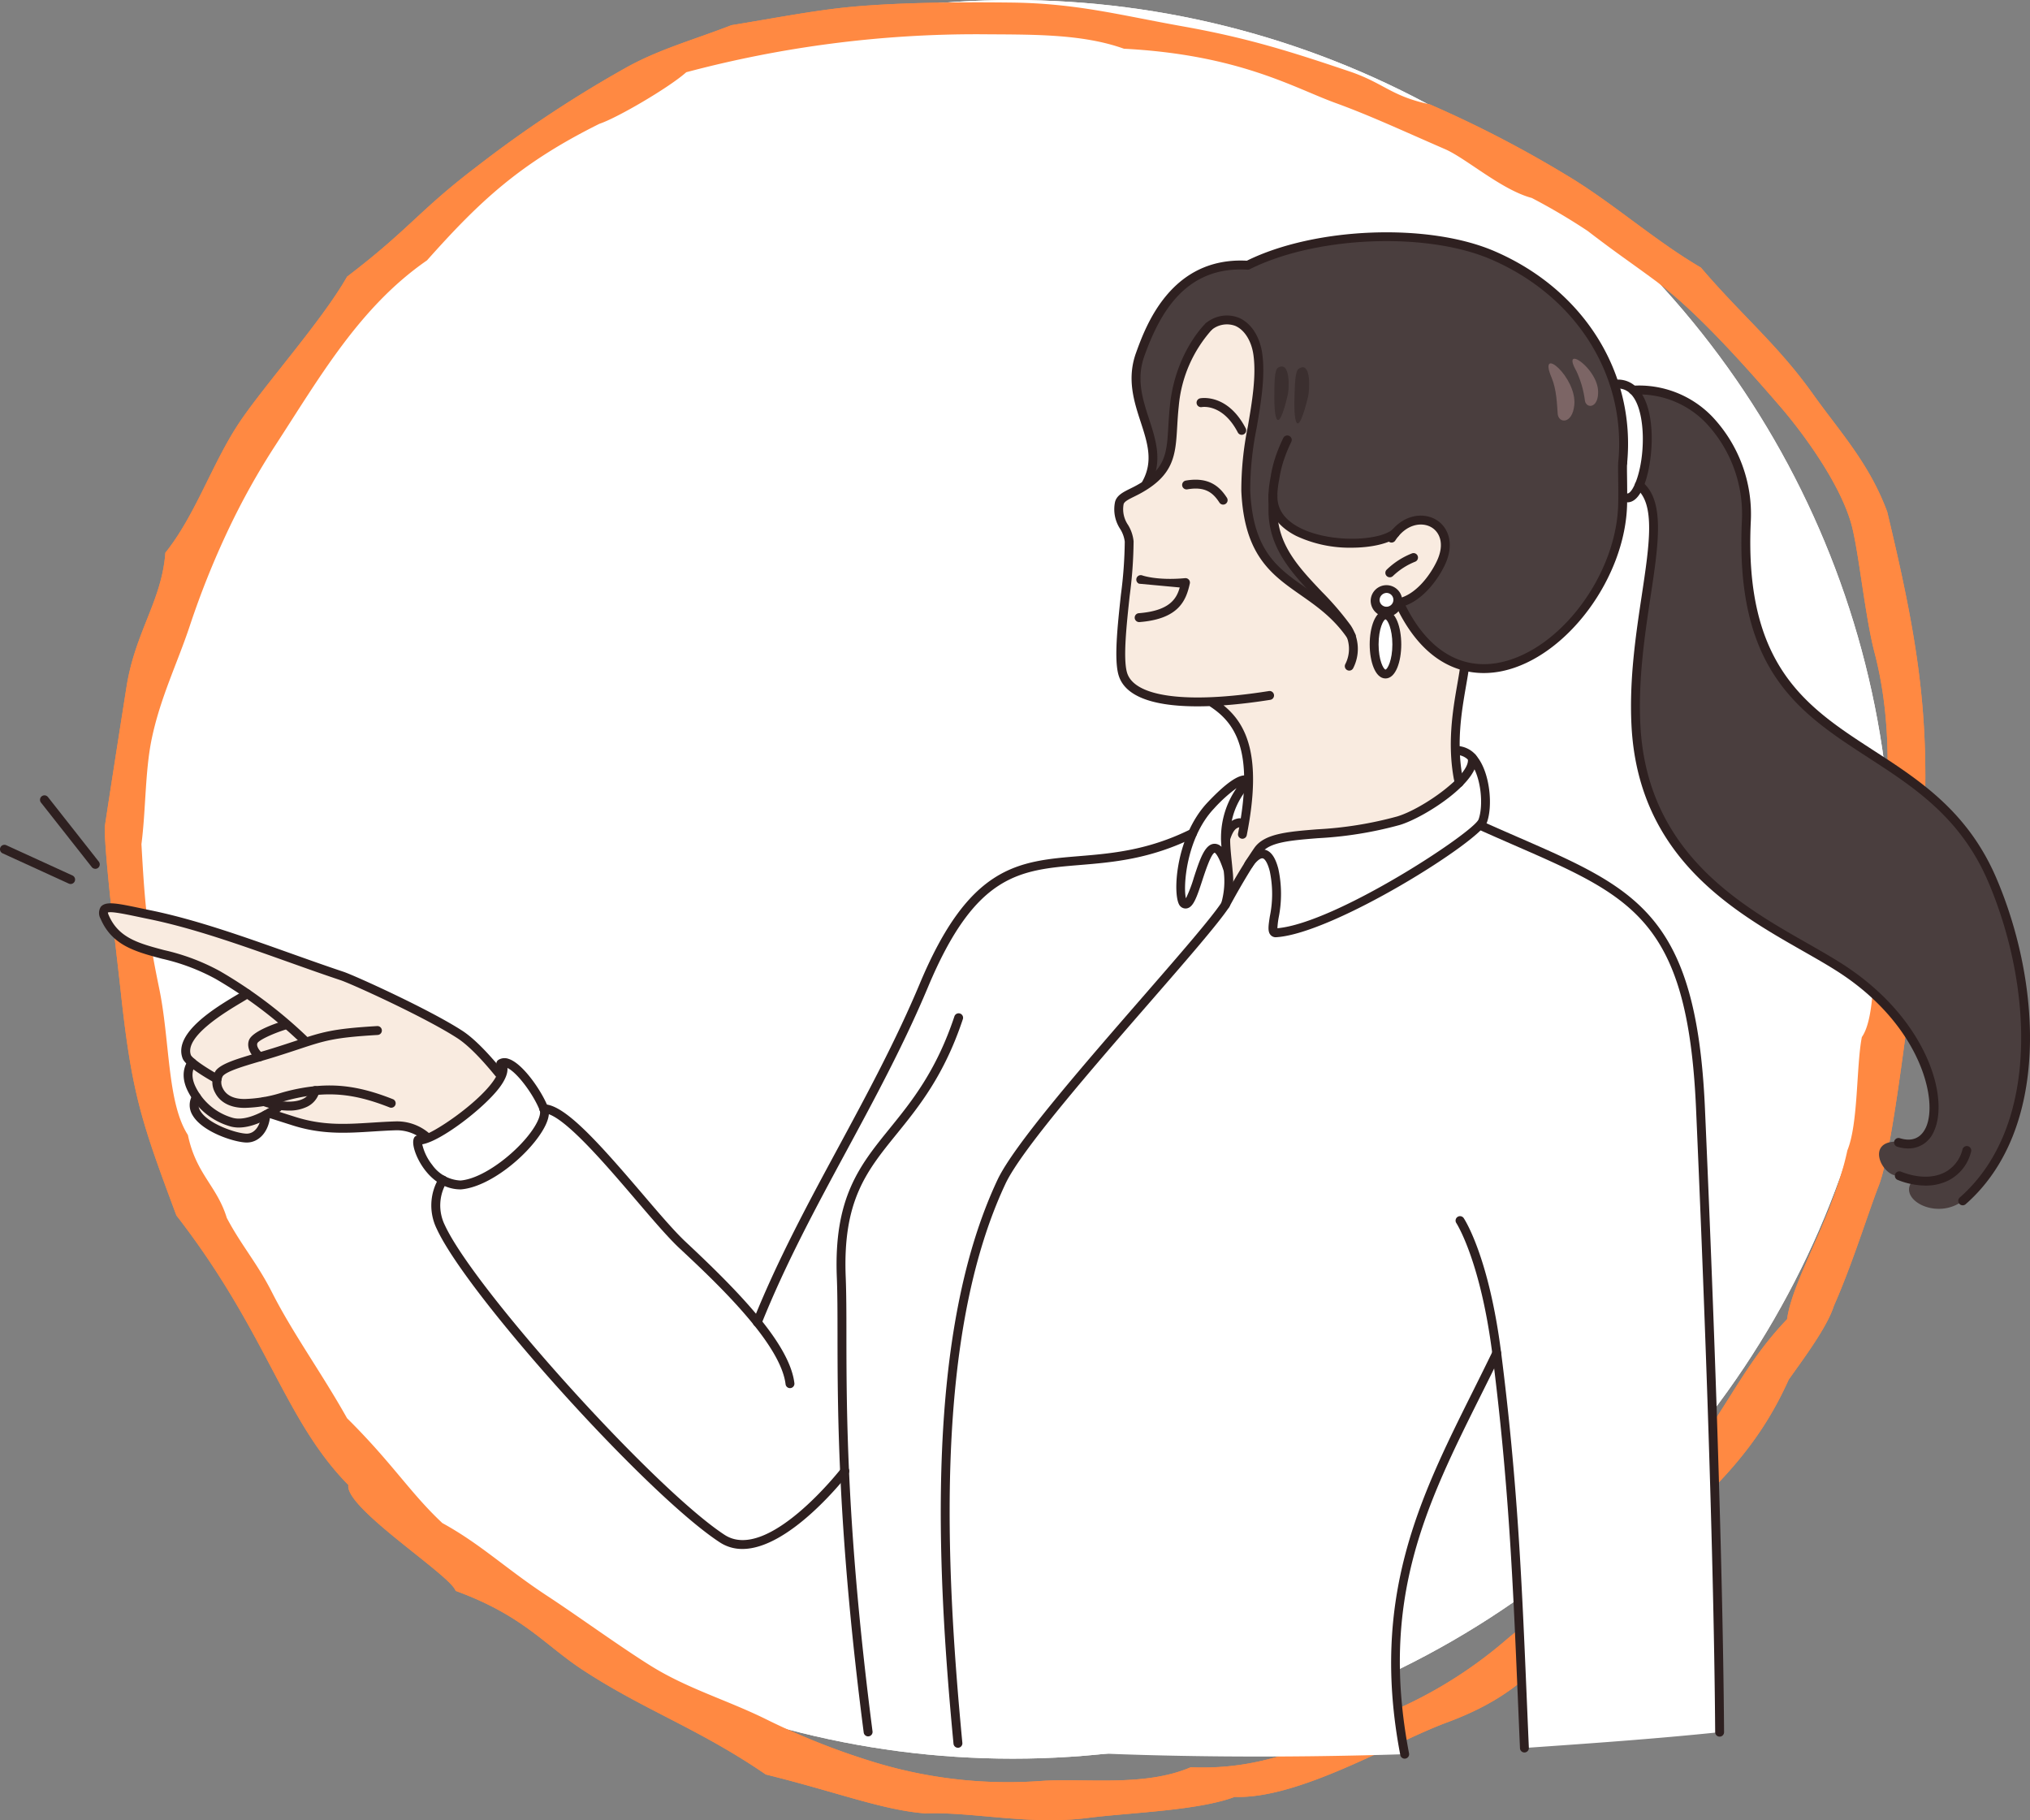
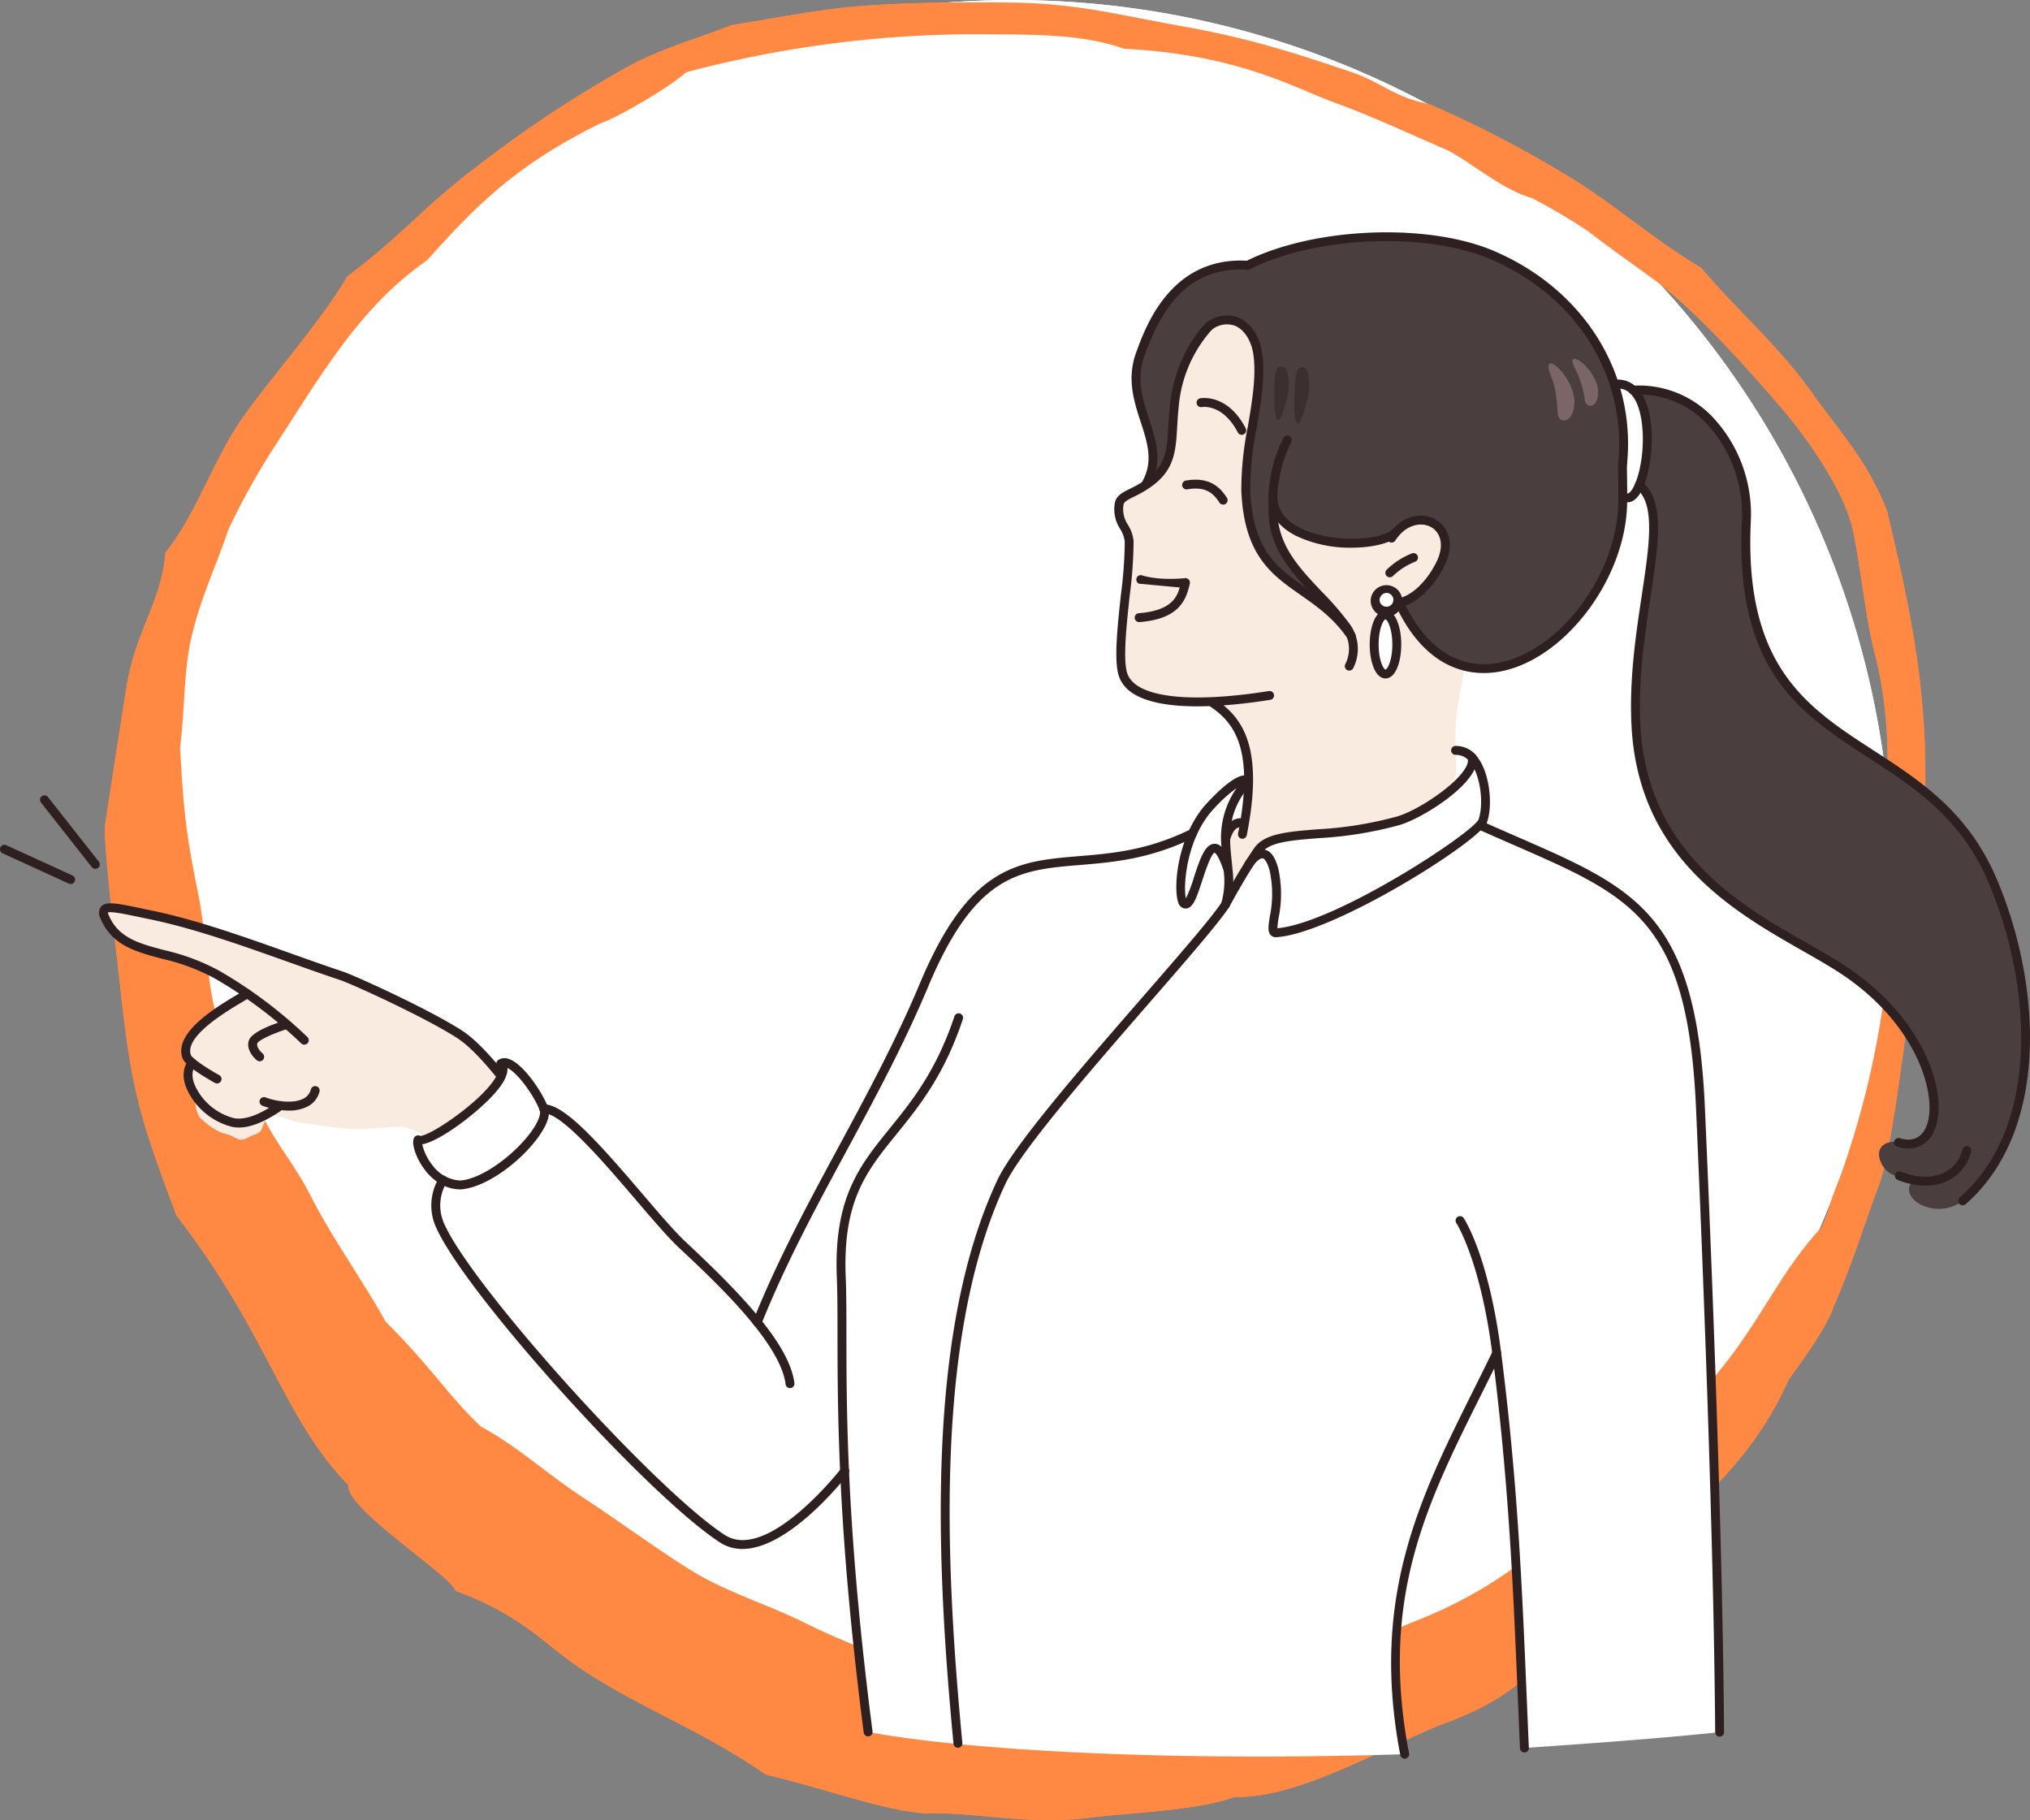
<svg xmlns="http://www.w3.org/2000/svg" width="393.679" height="352.927" viewBox="0 0 393.679 352.927">
  <rect x="0" y="0" width="393.679" height="352.927" fill="#808080" stroke="none" />
  <defs>
    <clipPath id="clip-path">
      <rect id="Rechteck_126" data-name="Rechteck 126" width="393.679" height="295.953" fill="none" />
    </clipPath>
  </defs>
  <g id="projektmanager" transform="translate(-997.742 -5646.641)">
    <circle id="Ellipse_15" data-name="Ellipse 15" cx="170.5" cy="170.5" r="170.5" transform="translate(1023.652 5646.641)" fill="#fff" />
    <path id="Pfad_2316" data-name="Pfad 2316" d="M736.071,929.153c-8.338-.671-16.873-4.078-30.867-7.542-13-8.916-23.648-12.484-35.6-20.343-7.348-4.826-11.468-10.488-24.552-15.259-.874-2.99-21.531-16.055-20.8-20.53-12.538-12.745-15.635-29.424-33.351-52.274-6.693-17.927-8.621-23.438-10.74-42.947-.876-8.066-3.156-26.4-3.156-32.346,1.318-8.706,3.024-19.569,4.21-27.107,1.693-10.771,6.867-16.763,7.549-26.084,5.756-7.174,8.985-17.045,14.079-24.839,4.723-7.226,16.267-20.055,21.164-28.7,12.014-9.146,13.988-12.856,25.069-21.277a233.222,233.222,0,0,1,29.335-19.413c6.345-3.47,12.77-5.212,20.133-8.066,8.062-1.309,15.881-2.837,22.8-3.508,9.735-.943,22.359-.983,31.471-.878,12.7.147,20.945,2.417,33.345,4.629,12.458,2.223,20.769,4.842,32.7,8.876,6.376,2.27,7.7,4.645,15.1,6.229a221.215,221.215,0,0,1,26.215,13.544c9.1,5.374,17.247,12.774,26.38,18.11,7.961,9.333,14.941,14.984,21.746,24.552,5.123,7.2,10.874,13.329,14.382,22.8,6.6,27.522,8.764,42.571,6.565,70.139-.578,7.23-1.905,17.988-2.181,25.62-.887,5.207-3.486,28.387-6.019,34.884-2.07,5.314-5.087,15.138-8.713,23.341-1.267,4.032-5.738,10.049-8.738,14.255-3.035,6.69-7.156,13.65-15.718,22.16-5.651,10.767-11.131,9.279-18.16,20.76-14.144,10.243-15.8,17.432-32.475,23.606-10.588,3.921-28.512,14.844-41.115,14.416-7.177,2.69-20.379,3.033-28.439,4.07C756.348,931.489,745.338,928.812,736.071,929.153ZM920.2,755.347c-.48-5.263,1.4-11.436,1.954-17.435,1.017-11.1,1.017-22.629-1.954-33.933-1.768-6.753-2.995-19.061-4.36-24.393-2.036-7.875-9.224-17.772-13.854-23.149-8.929-10.363-17.346-19.368-24.379-24.555-5.219-3.853-7.3-5.169-13.008-9.554a118.933,118.933,0,0,0-10.843-6.4c-5.875-1.566-12.71-7.678-16.837-9.471-8.339-3.622-14.6-6.542-21.222-8.945-8.039-2.915-18.661-9.355-41.039-10.522-8.312-2.982-18.249-2.718-27.988-2.807a218.655,218.655,0,0,0-56.886,7.366c-3.341,2.982-13.454,8.887-16.846,10-15.586,7.75-23.291,15.109-33.44,26.483-13.071,9.03-20.809,22.676-29.415,35.885a139.468,139.468,0,0,0-9.086,16.278A164.8,164.8,0,0,0,593.5,698.9c-2.426,7.281-5.713,13.905-7.381,21.9-1.305,6.256-1.131,13.748-1.994,20.419.651,11.726,1.095,16.6,3.457,28.044,2.09,10.14,1.512,22.078,5.553,28.352,1.579,7.593,5.638,9.857,7.542,16.077,2.8,5.319,5.854,8.689,8.769,14.44,4.016,7.928,9.723,15.774,14.552,24.4,8.769,8.677,12.221,14.473,18.481,20.328,7.549,4.146,12.332,8.882,20.457,14.2,5.593,3.659,14.11,9.844,19.993,13.5,7.078,4.4,14.632,6.568,22.154,10.252a136.869,136.869,0,0,0,20.143,8.1,88.719,88.719,0,0,0,33.041,3.981c8.617-.669,20.218,1.236,29.364-2.687,15.559.693,25.782-5.6,36.857-9.953a85.834,85.834,0,0,0,24.19-14.654c5.707-4.833,13.089-9.987,17.874-15.731,7.563-9.081,13.283-13.421,19.995-22.975,6.456-9.2,9.437-15.93,16.719-23.559,1.044-7.741,8.887-19.643,11.691-32.738,2.139-5.2,1.708-16.356,2.807-21.967C920.393,774.9,920.1,764.141,920.2,755.347Z" transform="translate(441.047 5069.098)" fill="#ff8942" fill-rule="evenodd" />
    <circle id="Ellipse_16" data-name="Ellipse 16" cx="170.5" cy="170.5" r="170.5" transform="translate(1023.652 5646.641)" fill="#fff" />
-     <path id="Pfad_2317" data-name="Pfad 2317" d="M736.071,929.153c-8.338-.671-16.873-4.078-30.867-7.542-13-8.916-23.648-12.484-35.6-20.343-7.348-4.826-11.468-10.488-24.552-15.259-.874-2.99-21.531-16.055-20.8-20.53-12.538-12.745-15.635-29.424-33.351-52.274-6.693-17.927-8.621-23.438-10.74-42.947-.876-8.066-3.156-26.4-3.156-32.346,1.318-8.706,3.024-19.569,4.21-27.107,1.693-10.771,6.867-16.763,7.549-26.084,5.756-7.174,8.985-17.045,14.079-24.839,4.723-7.226,16.267-20.055,21.164-28.7,12.014-9.146,13.988-12.856,25.069-21.277a233.222,233.222,0,0,1,29.335-19.413c6.345-3.47,12.77-5.212,20.133-8.066,8.062-1.309,15.881-2.837,22.8-3.508,9.735-.943,22.359-.983,31.471-.878,12.7.147,20.945,2.417,33.345,4.629,12.458,2.223,20.769,4.842,32.7,8.876,6.376,2.27,7.7,4.645,15.1,6.229a221.215,221.215,0,0,1,26.215,13.544c9.1,5.374,17.247,12.774,26.38,18.11,7.961,9.333,14.941,14.984,21.746,24.552,5.123,7.2,10.874,13.329,14.382,22.8,6.6,27.522,8.764,42.571,6.565,70.139-.578,7.23-1.905,17.988-2.181,25.62-.887,5.207-3.486,28.387-6.019,34.884-2.07,5.314-5.087,15.138-8.713,23.341-1.267,4.032-5.738,10.049-8.738,14.255-3.035,6.69-7.156,13.65-15.718,22.16-5.651,10.767-11.131,9.279-18.16,20.76-14.144,10.243-15.8,17.432-32.475,23.606-10.588,3.921-28.512,14.844-41.115,14.416-7.177,2.69-20.379,3.033-28.439,4.07C756.348,931.489,745.338,928.812,736.071,929.153ZM920.2,755.347c-.48-5.263,1.4-11.436,1.954-17.435,1.017-11.1,1.017-22.629-1.954-33.933-1.768-6.753-2.995-19.061-4.36-24.393-2.036-7.875-9.224-17.772-13.854-23.149-8.929-10.363-17.346-19.368-24.379-24.555-5.219-3.853-7.3-5.169-13.008-9.554a118.933,118.933,0,0,0-10.843-6.4c-5.875-1.566-12.71-7.678-16.837-9.471-8.339-3.622-14.6-6.542-21.222-8.945-8.039-2.915-18.661-9.355-41.039-10.522-8.312-2.982-18.249-2.718-27.988-2.807a218.655,218.655,0,0,0-56.886,7.366c-3.341,2.982-13.454,8.887-16.846,10-15.586,7.75-23.291,15.109-33.44,26.483-13.071,9.03-20.809,22.676-29.415,35.885a139.468,139.468,0,0,0-9.086,16.278A164.8,164.8,0,0,0,593.5,698.9c-2.426,7.281-5.713,13.905-7.381,21.9-1.305,6.256-1.131,13.748-1.994,20.419.651,11.726,1.095,16.6,3.457,28.044,2.09,10.14,1.512,22.078,5.553,28.352,1.579,7.593,5.638,9.857,7.542,16.077,2.8,5.319,5.854,8.689,8.769,14.44,4.016,7.928,9.723,15.774,14.552,24.4,8.769,8.677,12.221,14.473,18.481,20.328,7.549,4.146,12.332,8.882,20.457,14.2,5.593,3.659,14.11,9.844,19.993,13.5,7.078,4.4,14.632,6.568,22.154,10.252a136.869,136.869,0,0,0,20.143,8.1,88.719,88.719,0,0,0,33.041,3.981c8.617-.669,20.218,1.236,29.364-2.687,15.559.693,25.782-5.6,36.857-9.953a85.834,85.834,0,0,0,24.19-14.654c5.707-4.833,13.089-9.987,17.874-15.731,7.563-9.081,13.283-13.421,19.995-22.975,6.456-9.2,9.437-15.93,16.719-23.559,1.044-7.741,8.887-19.643,11.691-32.738,2.139-5.2,1.708-16.356,2.807-21.967C920.393,774.9,920.1,764.141,920.2,755.347Z" transform="translate(441.047 5069.098)" fill="#ff8942" fill-rule="evenodd" />
+     <path id="Pfad_2317" data-name="Pfad 2317" d="M736.071,929.153c-8.338-.671-16.873-4.078-30.867-7.542-13-8.916-23.648-12.484-35.6-20.343-7.348-4.826-11.468-10.488-24.552-15.259-.874-2.99-21.531-16.055-20.8-20.53-12.538-12.745-15.635-29.424-33.351-52.274-6.693-17.927-8.621-23.438-10.74-42.947-.876-8.066-3.156-26.4-3.156-32.346,1.318-8.706,3.024-19.569,4.21-27.107,1.693-10.771,6.867-16.763,7.549-26.084,5.756-7.174,8.985-17.045,14.079-24.839,4.723-7.226,16.267-20.055,21.164-28.7,12.014-9.146,13.988-12.856,25.069-21.277a233.222,233.222,0,0,1,29.335-19.413c6.345-3.47,12.77-5.212,20.133-8.066,8.062-1.309,15.881-2.837,22.8-3.508,9.735-.943,22.359-.983,31.471-.878,12.7.147,20.945,2.417,33.345,4.629,12.458,2.223,20.769,4.842,32.7,8.876,6.376,2.27,7.7,4.645,15.1,6.229a221.215,221.215,0,0,1,26.215,13.544c9.1,5.374,17.247,12.774,26.38,18.11,7.961,9.333,14.941,14.984,21.746,24.552,5.123,7.2,10.874,13.329,14.382,22.8,6.6,27.522,8.764,42.571,6.565,70.139-.578,7.23-1.905,17.988-2.181,25.62-.887,5.207-3.486,28.387-6.019,34.884-2.07,5.314-5.087,15.138-8.713,23.341-1.267,4.032-5.738,10.049-8.738,14.255-3.035,6.69-7.156,13.65-15.718,22.16-5.651,10.767-11.131,9.279-18.16,20.76-14.144,10.243-15.8,17.432-32.475,23.606-10.588,3.921-28.512,14.844-41.115,14.416-7.177,2.69-20.379,3.033-28.439,4.07C756.348,931.489,745.338,928.812,736.071,929.153ZM920.2,755.347c-.48-5.263,1.4-11.436,1.954-17.435,1.017-11.1,1.017-22.629-1.954-33.933-1.768-6.753-2.995-19.061-4.36-24.393-2.036-7.875-9.224-17.772-13.854-23.149-8.929-10.363-17.346-19.368-24.379-24.555-5.219-3.853-7.3-5.169-13.008-9.554a118.933,118.933,0,0,0-10.843-6.4c-5.875-1.566-12.71-7.678-16.837-9.471-8.339-3.622-14.6-6.542-21.222-8.945-8.039-2.915-18.661-9.355-41.039-10.522-8.312-2.982-18.249-2.718-27.988-2.807a218.655,218.655,0,0,0-56.886,7.366c-3.341,2.982-13.454,8.887-16.846,10-15.586,7.75-23.291,15.109-33.44,26.483-13.071,9.03-20.809,22.676-29.415,35.885a139.468,139.468,0,0,0-9.086,16.278c-2.426,7.281-5.713,13.905-7.381,21.9-1.305,6.256-1.131,13.748-1.994,20.419.651,11.726,1.095,16.6,3.457,28.044,2.09,10.14,1.512,22.078,5.553,28.352,1.579,7.593,5.638,9.857,7.542,16.077,2.8,5.319,5.854,8.689,8.769,14.44,4.016,7.928,9.723,15.774,14.552,24.4,8.769,8.677,12.221,14.473,18.481,20.328,7.549,4.146,12.332,8.882,20.457,14.2,5.593,3.659,14.11,9.844,19.993,13.5,7.078,4.4,14.632,6.568,22.154,10.252a136.869,136.869,0,0,0,20.143,8.1,88.719,88.719,0,0,0,33.041,3.981c8.617-.669,20.218,1.236,29.364-2.687,15.559.693,25.782-5.6,36.857-9.953a85.834,85.834,0,0,0,24.19-14.654c5.707-4.833,13.089-9.987,17.874-15.731,7.563-9.081,13.283-13.421,19.995-22.975,6.456-9.2,9.437-15.93,16.719-23.559,1.044-7.741,8.887-19.643,11.691-32.738,2.139-5.2,1.708-16.356,2.807-21.967C920.393,774.9,920.1,764.141,920.2,755.347Z" transform="translate(441.047 5069.098)" fill="#ff8942" fill-rule="evenodd" />
    <g id="Gruppe_786" data-name="Gruppe 786" transform="translate(997.742 5691.692)">
      <g id="Gruppe_785" data-name="Gruppe 785" transform="translate(0 -0.005)" clip-path="url(#clip-path)">
        <path id="Pfad_2318" data-name="Pfad 2318" d="M591.591,659.466l-1.284-29.019s-2.352-32.362-2.564-34.379-1.524-13.174-1.524-13.174-5.372,10.833-6.39,12.916-3.155,6.553-3.8,7.987-5.385,13.33-6.219,16.441-2.958,15.38-3.061,17.452a112.644,112.644,0,0,0,.093,11.676c.307,3.278,1.531,11.3,1.531,11.3-50,1.581-87.795-1.206-104.056-4.32-.747-6.029-4.283-45.022-4.283-45.022l-.215-5.576s-8.493,8.451-9.722,9.771-6.248,3.791-7.3,4.05-5.223,1.24-11.281-4.079-26.019-25.742-26.019-25.742-17.366-21.51-19.58-23.937-4.2-5.73-4.465-7.365-1.49-3.564-.953-4.6a32.837,32.837,0,0,0,1.348-4.491s-4.078-4.155-4.455-5.462a7.585,7.585,0,0,1,.352-3.482S391.41,527.272,392.6,526.92a3.149,3.149,0,0,1,2.743.255c1.061.486,3.673,2.655,4.174,4.094a25.665,25.665,0,0,0,2.633,4.334s1.424.68,3.324,1.8,15.945,17.118,18.692,20.121,10.066,10.025,11.29,11.27,7.378,8.123,7.378,8.123,9.288-20.162,12.667-26.45,14.6-27.742,15.513-29.68,9-21.557,13.8-25.534,7.6-6.985,17.727-7.622,16.754-2.355,18.6-3.015,6.089-2.516,6.089-2.516a45.371,45.371,0,0,1,3.868-5.724,27.074,27.074,0,0,1,2.939-2.791,25.764,25.764,0,0,1,4.053-2.1s39.258-5.521,40.139-5.462a4.041,4.041,0,0,1,3.214,1.4,22.824,22.824,0,0,1,1.971,4.7,6.348,6.348,0,0,1,.631,3.266,35.052,35.052,0,0,1-.862,5.241l16.767,7.484s10.836,3.829,16.838,12.521,8.369,22.208,8.825,32.195,1.618,38.754,1.618,38.754l1.79,57.516.431,27.293c-12.644,1.319-25.213,2.185-37.858,3.068" transform="translate(-295.963 -365.576)" fill="#fff" fill-rule="evenodd" />
        <path id="Pfad_2319" data-name="Pfad 2319" d="M155.338,651.326s1.952.42,2.545.024,7.7-5.224,8.646-6.118,3.921-4.494,3.921-4.494-1.907-3.173-2.292-3.615a70.544,70.544,0,0,0-6.337-5.678c-1.207-.72-17.757-9.007-17.757-9.007s-22.861-8.324-25.462-9.173-16.5-4.57-16.5-4.57-6.733-1.589-7.221-1.231-1.392.995-1.03,1.759a7.142,7.142,0,0,0,2.387,3.426,22.422,22.422,0,0,0,5.323,2.819c1.153.354,3.675,1.068,5.639,1.577a44.8,44.8,0,0,1,6.508,2.343c1.224.62,7.336,4.41,7.336,4.41s-5.985,4.6-7.055,5.218a13.9,13.9,0,0,0-3.317,3.708,5.4,5.4,0,0,0-.988,2.618c.123.371,1.038,2.693.865,3.286a4.926,4.926,0,0,0,.051,3.236,9.163,9.163,0,0,1,.864,3.335,5.69,5.69,0,0,0,.79,2.866c.3.314,2.755,2.69,4.941,3.211s2.57,1.716,4.225.834,2.509-.631,3.018-2.042a19.591,19.591,0,0,1,1.3-2.775l5.315,1.693s9.61,1.673,13.019,1.376,7.214-.445,7.214-.445a10.515,10.515,0,0,1,4.047,1.408" transform="translate(-73.559 -476.491)" fill="#f9ebe0" fill-rule="evenodd" />
        <path id="Pfad_2320" data-name="Pfad 2320" d="M1473,141.837s7.182,1.186,8.359,1.8,8.09,4.851,10.389,11.083,2.418,9.3,2.418,10.58-.172,11.681.481,15.335,2.419,10.4,3.988,13.126a73.151,73.151,0,0,0,5.3,7.543c.433.463,9.394,7.528,13.809,10.762s14.7,8.966,18.886,15.763,7.3,11.287,10.247,25.343-.293,28.858-1.289,31.417-6.167,10.872-7.931,13.01c-5.146,6.24-14.461,1.427-11.349-2.308,1.976-.4-.346-.642-3.212-1.136s-5.428-6.31-.247-6.571,7.757.2,7.954-5.732-3.766-11.949-5.045-14.966-8.652-10.436-10.871-11.248-10.561-6.455-11.458-6.972-14.3-9.127-17.146-12.07-10.054-11.2-12.017-19.778-1.382-22.262-.568-27.986,2.687-19.861,2.385-22.035a27.608,27.608,0,0,0-1.43-5.057l-1.278-1.437s3.424-8.045-.376-18.462" transform="translate(-1155.466 -111.265)" fill="#4a3e3e" fill-rule="evenodd" />
        <path id="Pfad_2321" data-name="Pfad 2321" d="M1072.971,129.886s-1.5,7.633-1.716,10.412a64.68,64.68,0,0,0,.029,8.833c.178,1.213-.156,3.054-2.184,4.824s-4.324,4.692-9.012,5.857-10.2,1.313-15.138,1.764-8.75.167-10.2,2.438-5.727,7.568-5.727,7.568l-1.234,2.142s-1.3-5.36-1.6-7.51-.3-2.151,1.389-4.078,2.729-2.315,2.869-3.324,1.176-8.9-.008-12.165-1.27-5.611-3.149-6.9-1.6-2.536-3.993-2.993-9.938-.005-12.124-1.054-4.058-2.9-4.318-3.664-.016-12.724.451-17.859,1.277-6.173.548-8.5-1.192-4.033-1.553-5.731-1.7-2.238.794-3.282,4.549-2.124,4.549-2.124.533-15.431,1.838-19.706,6.766-13.726,8.115-13.814,7.188-3.382,10.815-2.6,19.412,8.565,23.682,12.527,16.074,12.591,17.972,16.988,7.76,15.919,6.21,19.571-7.307,22.38-7.307,22.38" transform="translate(-788.872 -45.733)" fill="#f9ebe0" fill-rule="evenodd" />
        <path id="Pfad_2322" data-name="Pfad 2322" d="M1077,58.859a17.105,17.105,0,0,0-3.486,1.634,19.155,19.155,0,0,1-3.261,2.322c-.692.272-9.436.354-12.747-.494a29.2,29.2,0,0,1-5.969-2.412c-.7-.256-2.919-3.567-2.919-3.567a30.112,30.112,0,0,0,.915,5.939,64.21,64.21,0,0,0,4.7,7.52c.548.626,4.272,4.619,4.272,4.619s-10.1-5.531-11.8-8.9a31.3,31.3,0,0,1-3.126-9.463,67.167,67.167,0,0,1,1.179-16.1c1.434-7.777.421-15.09.075-15.609s-1.087-2.816-1.556-3.137a9.038,9.038,0,0,0-2.742-.938c-.494,0-2.481-.12-2.611.1a13.991,13.991,0,0,0-4.391,4.388c-2.015,3.194-2.866,5.28-2.984,6.658s-1.008,7.6-1.008,8.987-1.028,7.416-2.6,9.016a27.5,27.5,0,0,1-2.959,2.617s1.259-4.569,1.183-5.853-2.362-10.718-2.957-12.56.617-6.868,1.181-8.285,5.1-9.68,7.444-11.8a12.1,12.1,0,0,1,5.68-3.267,12.131,12.131,0,0,1,3.848-.8c2-.093,3.77-.243,3.77-.243a72.161,72.161,0,0,1,27.927-5.319c14.872.447,25.342,5.36,32.606,12.414s10.637,16.539,11.194,20.15a90.2,90.2,0,0,1,.587,11.252c-.028,1.2-.009,2.553,0,3.9s.463,9.577-2.35,15.259-8.752,14.4-14.477,17.684-10.094,3.24-11.641,3a19.9,19.9,0,0,1-5.888-1.911,43.032,43.032,0,0,1-5.918-5.527c-.63-.908-3.046-5.257-3.046-5.257s6.395-3.562,7.614-6.834,1.22-7.454-.523-8.26a10.924,10.924,0,0,0-3.552-.9Z" transform="translate(-801.757 -3.055)" fill="#4a3e3e" fill-rule="evenodd" />
        <path id="Pfad_2323" data-name="Pfad 2323" d="M1027.3,180.944a.863.863,0,0,0,.845-.694c3.048-15.32-.039-21.545-4.5-25.176,3.231-.233,6.37-.643,9.014-1.062a.862.862,0,1,0-.27-1.7c-15.872,2.511-26.144,1.149-27.48-3.646-.768-2.759-.078-9.169.531-14.825a85.016,85.016,0,0,0,.759-10.576,7.476,7.476,0,0,0-1.072-3.167,5.385,5.385,0,0,1-.865-4.024c.126-.524,1.017-.964,2.048-1.473.375-.186.771-.381,1.173-.6,6.62-3.607,6.851-7.527,7.171-12.953.074-1.257.151-2.558.306-4.006a25.536,25.536,0,0,1,6.406-14.79A.862.862,0,0,0,1020.181,81c-.239.227-5.843,5.687-6.929,15.853-.159,1.489-.24,2.87-.312,4.088-.319,5.41-.5,8.39-6.274,11.539-.38.207-.755.392-1.111.568-1.361.672-2.647,1.307-2.961,2.617a6.943,6.943,0,0,0,1.012,5.224,6,6,0,0,1,.879,2.442,84.364,84.364,0,0,1-.751,10.32c-.656,6.093-1.334,12.394-.477,15.473,1.467,5.268,9.5,6.4,17.663,6.1,4.835,3.138,8.781,8.394,5.538,24.689a.863.863,0,0,0,.847,1.031" transform="translate(-786.36 -63.355)" fill="#2e2020" />
        <path id="Pfad_2324" data-name="Pfad 2324" d="M1029.663,310.755c-.616,2.21-1.995,4.521-7.943,4.989a.863.863,0,0,0,.067,1.723l.068,0c7.622-.6,9.037-4.172,9.766-7.473a.863.863,0,0,0-.922-1.045c-5.442.507-8.287-.527-8.315-.537a.863.863,0,0,0-.612,1.613" transform="translate(-800.877 -241.892)" fill="#2e2020" />
        <path id="Pfad_2325" data-name="Pfad 2325" d="M1071.591,227.358a.863.863,0,0,0,.724-1.33c-1.273-1.972-3.329-4.132-7.964-3.33a.862.862,0,1,0,.294,1.7c3.408-.588,4.951.6,6.221,2.566a.861.861,0,0,0,.725.395" transform="translate(-834.382 -174.562)" fill="#2e2020" />
        <path id="Pfad_2326" data-name="Pfad 2326" d="M1085.406,156.177a.863.863,0,0,0,.765-1.261c-3.511-6.75-8.606-5.857-8.821-5.817a.862.862,0,0,0,.319,1.7c.179-.029,4.085-.632,6.971,4.918a.863.863,0,0,0,.766.465" transform="translate(-844.592 -116.914)" fill="#2e2020" />
        <path id="Pfad_2327" data-name="Pfad 2327" d="M1237.136,272.939a10.813,10.813,0,0,0,2.327-.341c3.912-.865,7.089-4.913,8.621-8.116,2.056-4.3.578-7.57-1.8-8.9-2.623-1.468-6.642-.845-9.248,3.184a.863.863,0,0,0,1.449.937c2.029-3.137,5.034-3.69,6.957-2.615,1.552.868,2.769,3.131,1.086,6.65-1.364,2.853-4.13,6.445-7.436,7.175a5.853,5.853,0,0,1-4.12-.151.863.863,0,0,0-.519,1.645,8.717,8.717,0,0,0,2.684.531" transform="translate(-967.908 -199.925)" fill="#2e2020" />
        <path id="Pfad_2328" data-name="Pfad 2328" d="M1247.363,293.26a.86.86,0,0,0,.615-.257,13.3,13.3,0,0,1,4.284-2.76.863.863,0,1,0-.6-1.619,14.847,14.847,0,0,0-4.918,3.17.862.862,0,0,0,.615,1.466" transform="translate(-977.834 -226.371)" fill="#2e2020" />
        <path id="Pfad_2329" data-name="Pfad 2329" d="M1157.425,243.627c3.843,0,7.317-.788,9.036-2.153a.863.863,0,0,0-1.073-1.351c-2.866,2.276-12.225,2.54-17.87-.309-3.041-1.535-4.535-3.657-4.441-6.308a.863.863,0,0,0-.832-.893.874.874,0,0,0-.893.832c-.118,3.335,1.745,6.07,5.388,7.91a24.5,24.5,0,0,0,10.684,2.273" transform="translate(-895.344 -182.475)" fill="#2e2020" />
        <path id="Pfad_2330" data-name="Pfad 2330" d="M1112.1,137.791a.863.863,0,0,0,.712-1.348c-2.887-4.238-6.268-6.6-9.537-8.886-5.515-3.855-10.277-7.184-10.784-18.876a60.6,60.6,0,0,1,1.254-12.156c.827-4.877,1.682-9.919,1.087-14.309-.454-3.362-2.154-5.987-4.546-7.022a6.349,6.349,0,0,0-6.335,1,.863.863,0,0,0,1,1.4,4.644,4.644,0,0,1,4.647-.823c1.805.781,3.155,2.953,3.522,5.67.559,4.129-.273,9.04-1.078,13.789a61.841,61.841,0,0,0-1.277,12.519c.544,12.543,5.875,16.27,11.519,20.215,3.142,2.2,6.391,4.467,9.1,8.443a.862.862,0,0,0,.714.377" transform="translate(-850.035 -58.627)" fill="#2e2020" />
        <path id="Pfad_2331" data-name="Pfad 2331" d="M1156.987,228.269a.859.859,0,0,0,.754-.444,8.209,8.209,0,0,0-.483-8.345,57.471,57.471,0,0,0-5.582-6.508c-4.451-4.695-8.654-9.129-8.623-15.871l0-1.391a18.22,18.22,0,0,1,.268-4.061l.1-.517a22.114,22.114,0,0,1,.983-3.994,28.054,28.054,0,0,1,1.342-3.212.863.863,0,0,0-1.519-.818,29.27,29.27,0,0,0-1.44,3.429,23.739,23.739,0,0,0-1.063,4.283l-.095.514a19.962,19.962,0,0,0-.3,4.376l0,1.382c-.035,7.435,4.608,12.331,9.1,17.066a56.172,56.172,0,0,1,5.418,6.307,6.473,6.473,0,0,1,.387,6.527.863.863,0,0,0,.757,1.276" transform="translate(-895.329 -143.285)" fill="#2e2020" />
        <path id="Pfad_2332" data-name="Pfad 2332" d="M1021,49.557a.861.861,0,0,0,.756-.446c2.5-4.547,1.122-8.795-.216-12.9-1.243-3.818-2.528-7.766-.914-12.243,2.949-8.182,7.893-17.474,20-16.731a.888.888,0,0,0,.439-.089c12.832-6.426,34.251-7.3,46.775-1.909,16.6,7.148,26.295,22.6,24.687,39.359a.862.862,0,1,0,1.717.164c1.681-17.522-8.415-33.658-25.722-41.108C1075.663-1.883,1053.74-1.027,1040.5,5.5c-14.771-.768-19.653,12.768-21.5,17.881-1.815,5.033-.375,9.458.9,13.362,1.335,4.1,2.489,7.645.345,11.537a.863.863,0,0,0,.755,1.279" transform="translate(-798.695 0.004)" fill="#2e2020" />
        <path id="Pfad_2333" data-name="Pfad 2333" d="M1272.273,244.933a17.46,17.46,0,0,0,3.644-.391c12.434-2.659,23.948-18.182,24.157-32.569.029-2,.006-3.652-.012-4.981-.017-1.219-.03-2.182.009-2.777a.862.862,0,0,0-1.721-.113c-.044.663-.03,1.607-.012,2.914s.04,2.957.011,4.932c-.2,13.667-11.062,28.4-22.793,30.907-7.817,1.673-14.524-2.558-18.881-11.911a.862.862,0,1,0-1.563.728c5.054,10.849,11.993,13.261,17.161,13.261" transform="translate(-984.525 -159.478)" fill="#2e2020" />
-         <path id="Pfad_2334" data-name="Pfad 2334" d="M1307,412.407a.863.863,0,0,0,.844-1.043c-1.509-7.052-.394-13.467.5-18.622.2-1.13.382-2.2.523-3.185a.863.863,0,0,0-1.708-.244c-.138.961-.321,2.016-.515,3.134-.872,5.022-2.068,11.9-.489,19.279a.862.862,0,0,0,.842.682" transform="translate(-1024.029 -304.819)" fill="#2e2020" />
        <path id="Pfad_2335" data-name="Pfad 2335" d="M1454.767,156.264h.039c3.236-.146,4.667-7.626,4.614-12.635-.072-6.9-2.485-11.071-6.457-11.168a.863.863,0,1,0-.042,1.725c4.339.105,4.751,7.268,4.774,9.461.066,6.32-1.886,10.844-2.967,10.894a.863.863,0,0,0,.038,1.724" transform="translate(-1139.102 -103.909)" fill="#2e2020" />
        <path id="Pfad_2336" data-name="Pfad 2336" d="M1530.2,296.78a.86.86,0,0,0,.569-.214c16.459-14.438,14.648-42.843,6-63.126-5.54-12.992-14.858-19.03-23.869-24.869-12.928-8.377-25.139-16.289-23.791-44.5a27.526,27.526,0,0,0-7.571-20.31,19.717,19.717,0,0,0-15.3-5.9.862.862,0,0,0,.09,1.723,18.056,18.056,0,0,1,13.988,5.4,25.751,25.751,0,0,1,7.066,19c-1.395,29.2,11.221,37.377,24.576,46.031,8.793,5.7,17.886,11.59,23.219,24.1,8.412,19.729,10.263,47.281-5.55,61.152a.863.863,0,0,0,.569,1.511" transform="translate(-1149.571 -108.119)" fill="#2e2020" />
        <path id="Pfad_2337" data-name="Pfad 2337" d="M1710.692,829.763a9.872,9.872,0,0,0,4.445-.992,8.476,8.476,0,0,0,4.393-5.558.863.863,0,1,0-1.664-.454,6.8,6.8,0,0,1-3.5,4.469c-2.281,1.139-5.288,1.075-8.471-.184a.862.862,0,0,0-.635,1.6,14.855,14.855,0,0,0,5.432,1.115" transform="translate(-1337.285 -644.924)" fill="#2e2020" />
        <path id="Pfad_2338" data-name="Pfad 2338" d="M1521.287,352.958a5.319,5.319,0,0,0,4.957-3.29c3.079-6.526-1.319-21.752-17.33-32.214-2.128-1.391-4.588-2.792-7.192-4.276-13.178-7.507-31.227-17.79-32.4-42.514-.415-8.753.858-17.213,1.983-24.678,1.572-10.438,2.813-18.682-1.642-22.3a.862.862,0,0,0-1.088,1.338c3.69,3,2.514,10.814,1.024,20.707-1.136,7.544-2.423,16.094-2,25.016,1.218,25.672,19.743,36.225,33.269,43.931,2.58,1.47,5.018,2.859,7.1,4.22,15.718,10.271,19.187,24.792,16.713,30.035-.971,2.056-2.717,2.758-5.045,2.029a.863.863,0,0,0-.515,1.647,7.276,7.276,0,0,0,2.163.35" transform="translate(-1151.213 -175.319)" fill="#2e2020" />
        <path id="Pfad_2339" data-name="Pfad 2339" d="M1125.687,499.1c.035,0,.07,0,.106,0,11.13-.723,39.53-18.622,40.841-22.284,1.129-3.151.611-9.3-1.748-12.5a5.083,5.083,0,0,0-4.4-2.3.863.863,0,0,0,.073,1.724,3.4,3.4,0,0,1,2.936,1.6c2.019,2.742,2.478,8.2,1.513,10.9-.943,2.512-27.6,20.092-39.02,21.12a16.841,16.841,0,0,1,.239-2.028,23.189,23.189,0,0,0-.046-9.451c-.6-2.348-1.515-3.584-2.792-3.78-1.939-.3-3.516,2.153-3.69,2.433a.863.863,0,0,0,1.465.911c.465-.743,1.4-1.725,1.964-1.639.373.058.932.746,1.381,2.5a21.4,21.4,0,0,1,.012,8.762c-.282,1.837-.452,2.946.162,3.617a1.329,1.329,0,0,0,1,.422" transform="translate(-878.262 -362.423)" fill="#2e2020" />
        <path id="Pfad_2340" data-name="Pfad 2340" d="M1067.668,514.416a.863.863,0,0,1-.545-1.091,15.34,15.34,0,0,0,.473-6.253c-1.075-3.305-1.752-3.533-1.742-3.541-.714.213-1.851,3.691-2.4,5.363-1.1,3.367-1.731,5.137-2.939,5.427a1.4,1.4,0,0,1-1.348-.428c-1.579-1.574-1.069-13.36,5.3-20.1,3.552-3.758,6.018-5.474,7.522-5.228a1.39,1.39,0,0,1,1.056.724.864.864,0,0,1-.134.941c-4.746,5.357-4.251,10.183-3.771,14.85.059.568.117,1.14.167,1.715,0,.019,0,.038,0,.058a17.171,17.171,0,0,1-.55,7.015.862.862,0,0,1-1.091.545m-1.83-12.609a1.883,1.883,0,0,1,1.333.594,16.864,16.864,0,0,1,2.924-11.384,28.506,28.506,0,0,0-4.377,3.963c-5.445,5.762-6.007,15.3-5.439,17.4a25.947,25.947,0,0,0,1.536-4.02c1.15-3.514,2.142-6.55,4.018-6.55Z" transform="translate(-830.286 -383.245)" fill="#2e2020" />
        <path id="Pfad_2341" data-name="Pfad 2341" d="M1099.652,531.974a.863.863,0,0,0,.823-.607c.612-1.973,1.217-2.435,1.992-2.54a.863.863,0,0,0-.231-1.71c-2.067.28-2.883,2.046-3.408,3.738a.863.863,0,0,0,.568,1.08.875.875,0,0,0,.256.039" transform="translate(-861.959 -413.496)" fill="#2e2020" />
        <path id="Pfad_2342" data-name="Pfad 2342" d="M1375.689,707.307a.864.864,0,0,0,.863-.869c-.279-38.367-2.435-92.12-3.7-120.747l-.01-.22c-1.65-37.48-13.2-42.52-36.223-52.559-2.178-.949-4.46-1.945-6.85-3.019a.863.863,0,0,0-.707,1.574c2.4,1.077,4.684,2.075,6.867,3.027,23.062,10.058,33.587,14.648,35.19,51.053l.009.22c1.261,28.615,3.417,82.345,3.7,120.683a.863.863,0,0,0,.863.857" transform="translate(-1042.203 -415.622)" fill="#2e2020" />
        <path id="Pfad_2343" data-name="Pfad 2343" d="M1323,989.047h.038a.863.863,0,0,0,.824-.9c-.138-3.151-.267-6.223-.394-9.236-.957-22.715-1.784-42.332-4.984-67.407-2.37-18.564-7.055-25.764-7.253-26.062a.862.862,0,0,0-1.436.956c.061.094,4.672,7.262,6.978,25.324,3.191,25,4.016,44.585,4.972,67.26.127,3.016.257,6.089.395,9.24a.862.862,0,0,0,.861.825" transform="translate(-1027.369 -694.294)" fill="#2e2020" />
        <path id="Pfad_2344" data-name="Pfad 2344" d="M1254.314,1083.755a.841.841,0,0,0,.163-.015.862.862,0,0,0,.685-1.009c-5.75-29.973,3.348-48.22,13.883-69.35,1.276-2.559,2.6-5.2,3.891-7.885a.862.862,0,1,0-1.553-.75c-1.292,2.67-2.609,5.311-3.882,7.866-10.231,20.519-19.894,39.9-14.034,70.444a.862.862,0,0,0,.846.7" transform="translate(-981.905 -787.802)" fill="#2e2020" />
        <path id="Pfad_2345" data-name="Pfad 2345" d="M758.813,842.792a.825.825,0,0,0,.112-.007.862.862,0,0,0,.745-.966c-5.024-38.839-5.048-61.791-5.065-76.979,0-4.283-.009-7.983-.135-11.105-.6-14.813,4.025-20.517,9.877-27.739,4.32-5.331,9.216-11.372,12.839-22.266a.863.863,0,1,0-1.638-.544c-3.523,10.6-8.315,16.508-12.541,21.724-5.841,7.208-10.886,13.432-10.26,28.895.125,3.088.129,6.772.133,11.037.016,15.232.041,38.251,5.079,77.2a.863.863,0,0,0,.854.752" transform="translate(-590.46 -551.159)" fill="#2e2020" />
        <path id="Pfad_2346" data-name="Pfad 2346" d="M849.785,661.374a.822.822,0,0,0,.083,0,.862.862,0,0,0,.777-.94c-3.339-35.064-5.407-79.073,8.358-108.412,3.065-6.534,16.869-22.4,27.96-35.151,7.156-8.225,13.335-15.329,15.427-18.5.014-.022.028-.046.041-.07.031-.058,3.144-5.9,6.24-10.4,1.463-2.126,5.624-2.462,10.892-2.888a74.361,74.361,0,0,0,15.917-2.567c4.886-1.474,15.983-8.624,14.849-13.263a.863.863,0,0,0-1.676.41c.726,2.966-8.619,9.678-13.671,11.2a72.951,72.951,0,0,1-15.557,2.5c-5.725.462-10.247.827-12.175,3.629-3.023,4.393-6.05,10.019-6.322,10.529-2.05,3.1-8.176,10.139-15.266,18.289-11.743,13.5-25.054,28.8-28.221,35.55C843.5,581,845.567,625.312,848.927,660.593a.863.863,0,0,0,.857.781" transform="translate(-664.014 -367.534)" fill="#2e2020" />
        <path id="Pfad_2347" data-name="Pfad 2347" d="M678.254,633.17a.862.862,0,0,0,.8-.542c4.651-11.626,10.643-22.72,16.438-33.449,5.5-10.181,11.186-20.709,15.878-31.908,9.2-21.952,17.693-22.657,29.452-23.634,6.405-.531,13.665-1.134,22.211-5.374a.863.863,0,0,0-.767-1.546c-8.25,4.094-15.335,4.682-21.587,5.2-11.9.988-21.3,1.768-30.9,24.685-4.659,11.12-10.325,21.61-15.8,31.756-5.818,10.771-11.834,21.909-16.522,33.628a.861.861,0,0,0,.481,1.121.848.848,0,0,0,.32.062" transform="translate(-531.388 -420.962)" fill="#2e2020" />
        <path id="Pfad_2348" data-name="Pfad 2348" d="M448.448,921.028c9.169,0,20.033-13.907,20.565-14.6a.863.863,0,0,0-1.366-1.054c-.142.184-14.319,18.346-22.645,12.92-13.485-8.795-48.475-47.523-54.26-60.056a8.649,8.649,0,0,1,.32-8.235.863.863,0,1,0-1.414-.989,10.3,10.3,0,0,0-.472,9.947c6.012,13.027,40.892,51.653,54.883,60.779a7.868,7.868,0,0,0,4.388,1.286" transform="translate(-304.474 -665.732)" fill="#2e2020" />
        <path id="Pfad_2349" data-name="Pfad 2349" d="M533.932,839.465a.913.913,0,0,0,.106-.006.863.863,0,0,0,.752-.961c-.927-7.621-10.7-17.687-21.122-27.428-2.134-2-5.156-5.532-8.354-9.277-8.684-10.167-15.137-17.363-19.108-17.363a.863.863,0,1,0,0,1.725c3.483,0,11.755,9.686,17.8,16.758,3.23,3.783,6.282,7.356,8.488,9.417,6.853,6.4,19.608,18.328,20.587,26.377a.863.863,0,0,0,.855.758" transform="translate(-380.733 -615.354)" fill="#2e2020" />
        <path id="Pfad_2350" data-name="Pfad 2350" d="M373.415,763.721c-1.143-1.786-2.025-4.186-1.5-5.32a.863.863,0,0,1,1.162-.414.791.791,0,0,0,.087.005c2,0,12.38-7.041,14.779-11.681.3-.577.575-1.342.2-1.709a.862.862,0,0,1,.133-1.333,2.245,2.245,0,0,1,1.994-.2c2.741.874,6.41,6.211,7.634,9.357.461,1.185.055,2.8-1.207,4.808-3.1,4.935-10.288,10.723-15.7,11.14-4.008,0-6.47-2.913-7.581-4.65M388.4,748.753c-3,3.922-11.249,10.273-14.885,10.876a10,10,0,0,0,1.942,4,7.1,7.1,0,0,0,5.471,3.021c4.625-.358,11.49-5.85,14.311-10.336.9-1.432,1.3-2.653,1.059-3.264-1.154-2.967-4.286-7.282-6.261-8.223.079.914-.3,2.184-1.636,3.929" transform="translate(-291.63 -582.798)" fill="#2e2020" />
        <path id="Pfad_2351" data-name="Pfad 2351" d="M166.618,637.43a.862.862,0,0,0,.667-1.408c-3.053-3.739-5.668-6.326-7.772-7.69-6.422-4.165-20.923-10.729-23.034-11.431-3.291-1.1-6.635-2.288-10.176-3.549-9.039-3.218-18.386-6.547-27.076-8.336q-1.011-.208-1.919-.4c-4.767-1-6.943-1.462-7.9-.3a2.234,2.234,0,0,0-.046,2.282c2.226,5.194,6.715,6.389,11.913,7.773a40.045,40.045,0,0,1,10.381,3.9,87.2,87.2,0,0,1,16.634,12.529.863.863,0,0,0,1.185-1.255,88.882,88.882,0,0,0-16.947-12.763,41.474,41.474,0,0,0-10.809-4.075c-4.959-1.319-8.876-2.362-10.771-6.785a2.031,2.031,0,0,1-.161-.514c.7-.251,3.474.335,6.16.9q.912.192,1.926.4c8.572,1.765,17.862,5.073,26.846,8.271,3.549,1.264,6.9,2.458,10.21,3.56,2.07.689,16.317,7.143,22.64,11.243,1.954,1.266,4.435,3.734,7.375,7.334a.862.862,0,0,0,.669.317" transform="translate(-69.866 -473.522)" fill="#2e2020" />
-         <path id="Pfad_2352" data-name="Pfad 2352" d="M197.235,729.917c.119,0,.238,0,.36-.007a27.356,27.356,0,0,0,7.163-1.211,35.278,35.278,0,0,1,5.465-1.167c5.075-.647,9.5.026,15.283,2.318a.863.863,0,0,0,.636-1.6c-6.073-2.409-10.749-3.112-16.138-2.425a36.786,36.786,0,0,0-5.707,1.216,25.894,25.894,0,0,1-6.764,1.149c-2.141.068-3.7-.633-4.388-2a2.519,2.519,0,0,1-.045-2.43c.761-.952,4.044-1.92,7.22-2.855.989-.291,2.012-.593,3.036-.913,1.765-.552,3.2-1.026,4.441-1.438,5.14-1.7,6.872-2.276,15.313-2.773a.863.863,0,1,0-.1-1.722c-8.668.51-10.6,1.149-15.755,2.858-1.235.409-2.659.881-4.413,1.429-1.014.317-2.029.616-3.008.9-3.9,1.149-6.98,2.056-8.08,3.432a4.132,4.132,0,0,0-.148,4.283c.949,1.889,2.991,2.954,5.632,2.954" transform="translate(-149.897 -560.149)" fill="#2e2020" />
        <path id="Pfad_2353" data-name="Pfad 2353" d="M178.817,703.5a.862.862,0,0,1,.613-1.612c2.214.843,5.424,1.207,7.273.274a2.79,2.79,0,0,0,1.513-1.817.863.863,0,1,1,1.662.464,4.484,4.484,0,0,1-2.4,2.893,7.971,7.971,0,0,1-3.578.742,15.231,15.231,0,0,1-5.085-.943m-9.257-4.447c-5.671-3.21-6.1-4.409-6.242-4.8-1.761-4.9,6.517-9.845,10.5-12.219.688-.41,1.282-.765,1.513-.941a.862.862,0,0,1,1.044,1.372c-.309.235-.88.577-1.673,1.05-3.019,1.8-11.037,6.587-9.756,10.154.134.349,1.449,1.609,5.468,3.884a.863.863,0,1,1-.85,1.5" transform="translate(-127.927 -534.15)" fill="#2e2020" />
        <path id="Pfad_2354" data-name="Pfad 2354" d="M225.568,717.088a.863.863,0,0,0,.546-1.531c-.341-.282-1.26-1.251-1-1.965.25-.578,2.863-1.836,5.589-2.688a.863.863,0,0,0-.515-1.647c-1.81.567-6.084,2.065-6.7,3.745-.586,1.608.687,3.2,1.531,3.892a.858.858,0,0,0,.545.194" transform="translate(-175.205 -556.354)" fill="#2e2020" />
        <path id="Pfad_2355" data-name="Pfad 2355" d="M175.913,756.428c2.207,0,4.872-1.038,7.948-3.1l.1-.068a.863.863,0,0,0-.957-1.436l-.1.071c-4.237,2.842-6.742,3.026-8.094,2.677a11.5,11.5,0,0,1-7.34-6.151c-1.2-2.552-.037-3.932.013-3.99a.87.87,0,0,0-.072-1.213.857.857,0,0,0-1.2.053c-.083.09-2.008,2.237-.3,5.882a13.272,13.272,0,0,0,8.471,7.09,6.171,6.171,0,0,0,1.538.187" transform="translate(-129.593 -582.85)" fill="#2e2020" />
-         <path id="Pfad_2356" data-name="Pfad 2356" d="M181.74,783.6c2.436,0,4.343-2.231,4.534-5.3a.862.862,0,0,0-.807-.914.851.851,0,0,0-.914.807c-.114,1.831-1.117,3.685-2.813,3.685-1.934,0-7.561-1.879-9.035-4.45a2.018,2.018,0,0,1,.013-2.2.862.862,0,0,0-1.488-.872,3.733,3.733,0,0,0-.021,3.928c1.9,3.308,8.246,5.317,10.532,5.317" transform="translate(-133.877 -607.114)" fill="#2e2020" />
-         <path id="Pfad_2357" data-name="Pfad 2357" d="M269.544,794.791a.863.863,0,0,0,.6-1.486,9.591,9.591,0,0,0-6.465-2.422c-1.66.047-3.235.147-4.758.243-5.079.321-9.465.6-14.821-1.093-2.99-.944-4.86-1.553-4.862-1.553a.862.862,0,1,0-.534,1.64s1.876.611,4.877,1.559c5.662,1.787,10.417,1.487,15.448,1.168,1.508-.095,3.068-.193,4.7-.241a8.077,8.077,0,0,1,5.224,1.945.858.858,0,0,0,.6.239" transform="translate(-186.784 -618.498)" fill="#2e2020" />
        <path id="Pfad_2358" data-name="Pfad 2358" d="M1393.857,120.683c-2.793-6.6,4.918-.086,4.4,5.263-.368,3.8-3.078,3.616-3.224,1.718-.132-1.718-.2-4.663-1.176-6.981" transform="translate(-1092.949 -92.485)" fill="#7c6565" fill-rule="evenodd" />
        <path id="Pfad_2359" data-name="Pfad 2359" d="M1415.579,116.1c-3.008-5.308,4.149-.554,4.234,4.02.062,3.252-2.249,3.358-2.558,1.768a19.3,19.3,0,0,0-1.677-5.787" transform="translate(-1109.891 -89.24)" fill="#7c6565" fill-rule="evenodd" />
        <path id="Pfad_2360" data-name="Pfad 2360" d="M1164.659,126.725c.065-1.743.071-4.585.823-5.06,2.485-1.564,2.081,4.264,1.81,5.385-1.975,8.16-2.862,5.788-2.633-.325" transform="translate(-913.604 -95.234)" fill="#3b2f2f" fill-rule="evenodd" />
        <path id="Pfad_2361" data-name="Pfad 2361" d="M1146.567,125.727c.031-1.665-.018-4.381.72-4.82,2.432-1.447,2.145,4.116,1.9,5.182-1.8,7.761-2.727,5.477-2.618-.362" transform="translate(-899.432 -94.659)" fill="#3b2f2f" fill-rule="evenodd" />
        <path id="Pfad_2362" data-name="Pfad 2362" d="M1238.591,355.624c-1.211,0-2.2-2.574-2.2-5.731s.988-5.732,2.2-5.732,2.2,2.575,2.2,5.732-.988,5.731-2.2,5.731" transform="translate(-969.904 -269.98)" fill="#fff" fill-rule="evenodd" />
        <path id="Pfad_2363" data-name="Pfad 2363" d="M1232.39,346.753c0-3.277,1.052-6.594,3.061-6.594s3.061,3.317,3.061,6.594-1.051,6.594-3.061,6.594-3.061-3.317-3.061-6.594m1.725,0c0,3.058.948,4.821,1.336,4.869.389-.048,1.336-1.81,1.336-4.869s-.949-4.823-1.335-4.869c-.388.046-1.337,1.809-1.337,4.869" transform="translate(-966.764 -266.841)" fill="#2e2020" />
        <path id="Pfad_2364" data-name="Pfad 2364" d="M1239.479,325.005a2.316,2.316,0,1,1,2.2-2.313,2.262,2.262,0,0,1-2.2,2.313" transform="translate(-970.601 -251.324)" fill="#fff" fill-rule="evenodd" />
        <path id="Pfad_2365" data-name="Pfad 2365" d="M1233.278,319.553a3.063,3.063,0,1,1,3.062,3.176,3.124,3.124,0,0,1-3.062-3.176m1.725,0a1.341,1.341,0,1,0,1.336-1.45,1.4,1.4,0,0,0-1.336,1.45" transform="translate(-967.46 -248.185)" fill="#2e2020" />
        <path id="Pfad_2366" data-name="Pfad 2366" d="M46.773,520.809a.862.862,0,0,0,.677-1.4l-9.843-12.5a.863.863,0,1,0-1.356,1.067l9.843,12.5a.861.861,0,0,0,.679.329" transform="translate(-28.293 -397.392)" fill="#2e2020" />
        <path id="Pfad_2367" data-name="Pfad 2367" d="M13.7,558.6a.863.863,0,0,0,.359-1.647L1.221,551.08A.863.863,0,1,0,.5,552.649l12.836,5.87a.856.856,0,0,0,.358.078" transform="translate(0 -432.24)" fill="#2e2020" />
      </g>
    </g>
  </g>
</svg>